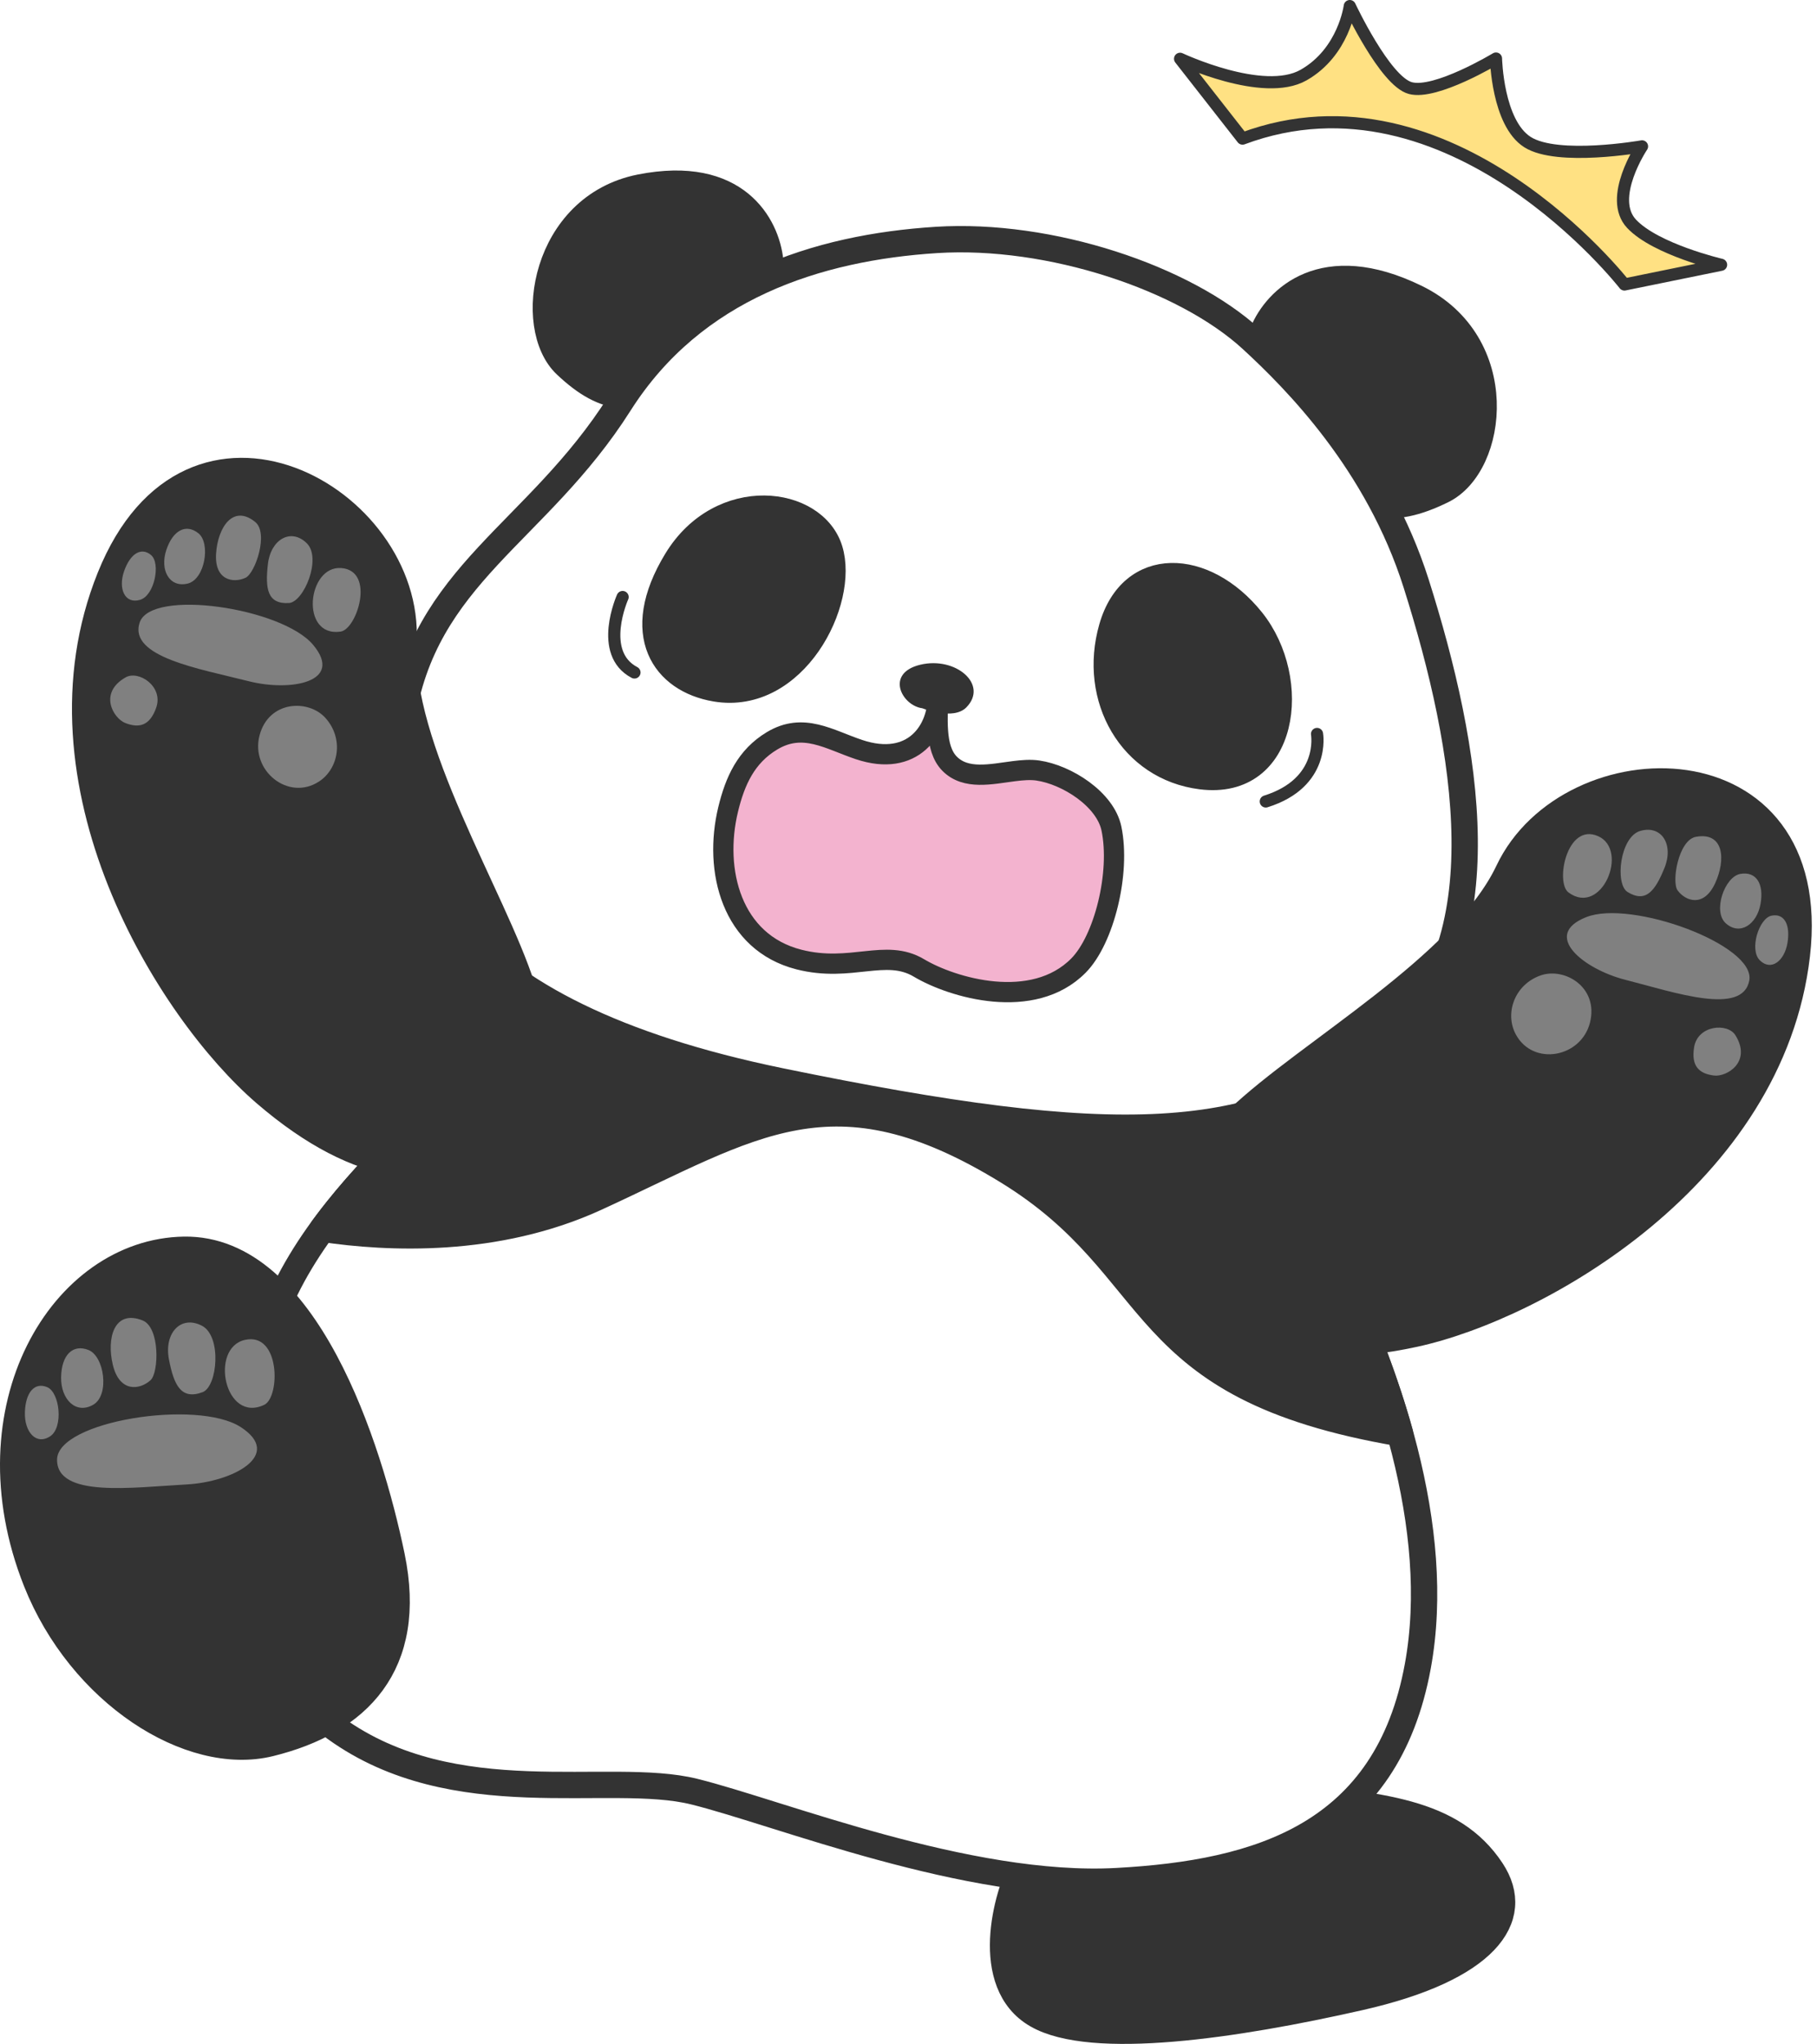
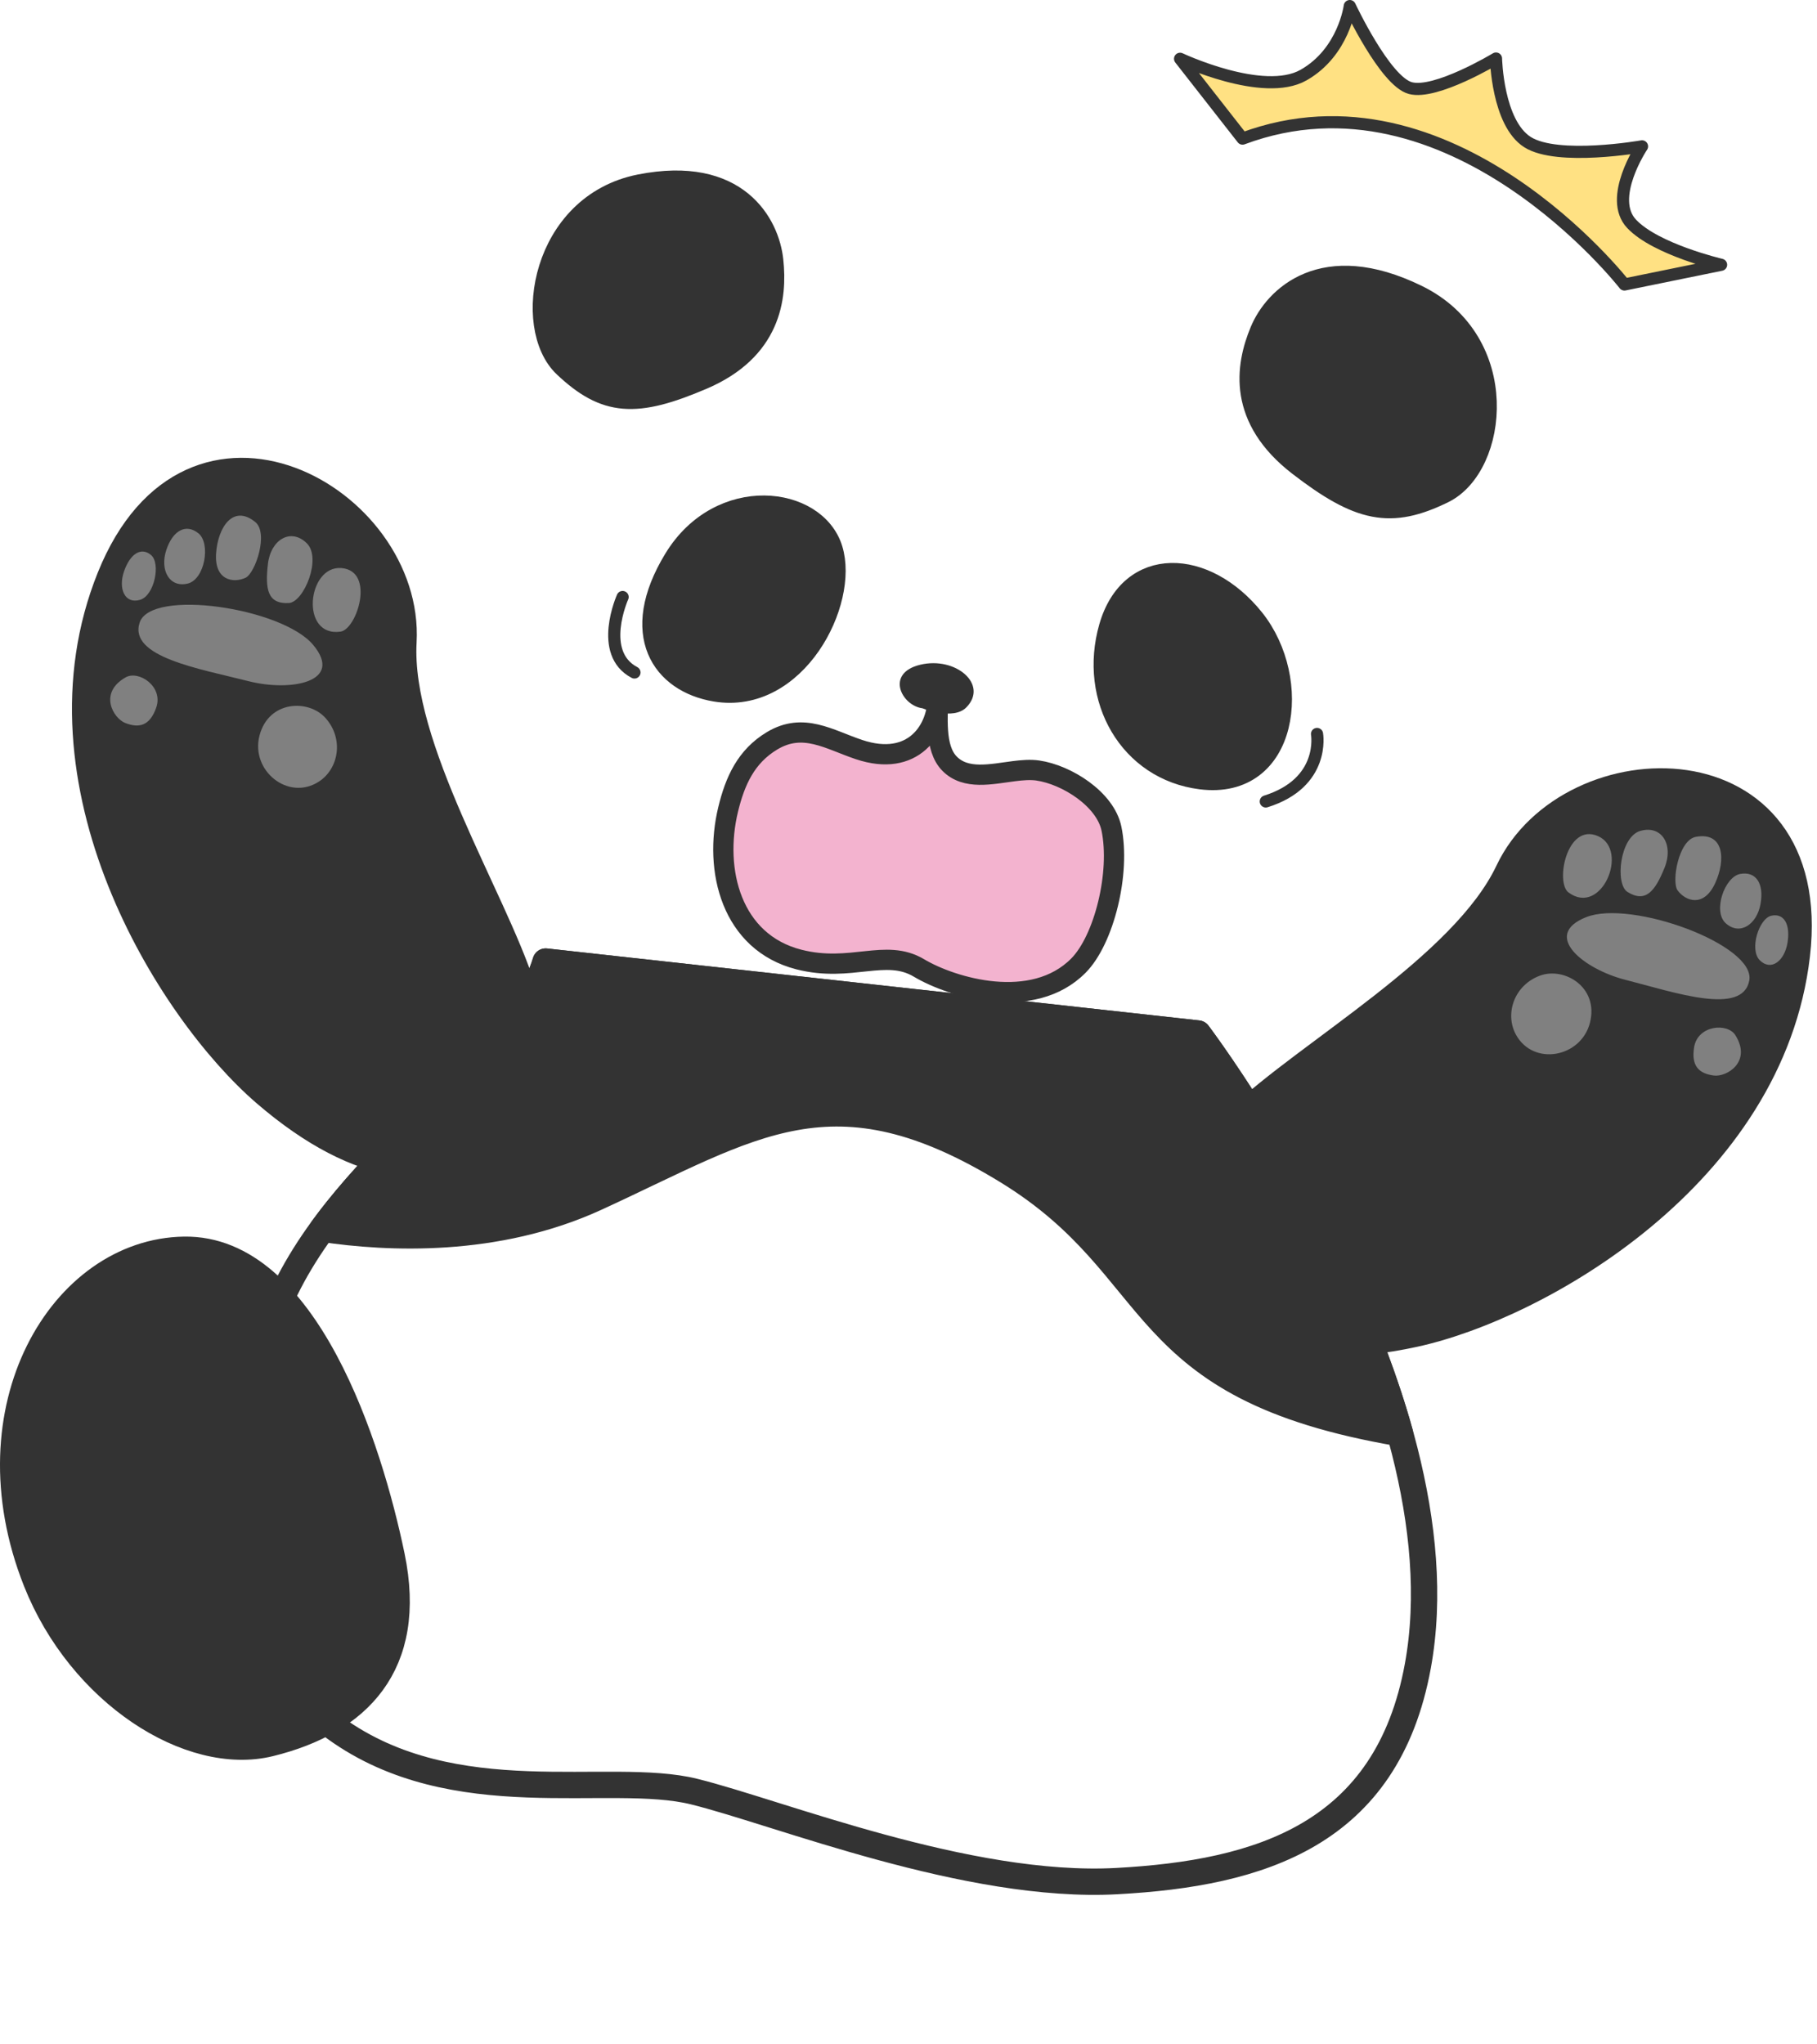
<svg xmlns="http://www.w3.org/2000/svg" width="208" height="234" fill="none" viewBox="0 0 208 234">
  <g clip-path="url(#a)">
-     <path fill="#333" stroke="#333" stroke-linecap="round" stroke-linejoin="round" stroke-width="3.014" d="M146.18 205.443c11.877 1.264 20.013 1.795 24.549 8.622 3.652 5.503-.732 11.288-15.034 14.534s-30.685 5.652-36.988 2.038c-6.303-3.612-3.461-13.829-1.64-17.064 1.822-3.233 20.884-9.004 29.113-8.13" />
    <path fill="#fff" stroke="#333" stroke-linecap="round" stroke-linejoin="round" stroke-width="3.014" d="M62.465 110.062c-3.58 11.969-24.483 22.935-31.163 40.724-6.68 17.79-10.266 34.49 7.08 47.029 13.644 9.864 31.328 4.84 41.08 7.253 9.75 2.413 31.307 11.174 48.39 10.245 16.379-.891 30.924-5.276 34.457-24.635 5.75-31.511-25.175-72.379-25.175-72.379z" />
    <path fill="#333" stroke="#333" stroke-linecap="round" stroke-linejoin="round" stroke-width="3.014" d="M68.233 137.097c17.983-8.256 27.089-15.321 47.101-3.043 18.425 11.307 13.744 24.699 44.926 29.994-6.671-23.999-23.126-45.749-23.126-45.749l-74.669-8.237c-2.847 9.517-16.64 18.405-25.533 30.589 7.483 1.118 19.852 1.702 31.301-3.554M30.89 199.546c10.094-2.477 16.524-8.999 13.944-21.437s-9.838-35.277-23.758-35.059c-13.92.217-24.781 18.115-16.932 37.93 5.076 12.809 17.592 20.809 26.746 18.566" />
-     <path fill="gray" d="M21.378 169.91c5.27-.289 11.128-3.375 6.165-6.574-4.965-3.199-20.963-.683-21.01 3.724-.048 4.406 8.595 3.192 14.845 2.85M30.25 160.798c1.826-.866 1.865-8.35-2.214-7.432-4.078.919-2.325 9.586 2.214 7.432M23.19 159.35c1.713-.641 2.227-6.431-.089-7.613-2.426-1.241-4.333.877-3.763 3.85.57 2.975 1.398 4.683 3.851 3.763M17.233 157.981c.957-.868 1.097-6.048-.912-6.844-3.24-1.287-4.152 2.012-3.401 5.1.77 3.18 3.086 2.858 4.313 1.744M10.69 160.776c1.88-1.106 1.25-5.536-.557-6.253-1.805-.714-3.091.569-3.138 3.109-.048 2.544 1.708 4.314 3.695 3.144M5.759 164.387c1.521-1.023 1.088-4.993-.346-5.607-1.434-.612-2.482.561-2.562 2.845s1.297 3.845 2.908 2.762" />
    <path fill="#333" stroke="#333" stroke-linecap="round" stroke-linejoin="round" stroke-width="3.014" d="M88.165 29.828c-.429-3.984-3.841-10.55-14.857-8.374s-13.151 15.953-8.53 20.311c4.623 4.358 7.978 4.571 15.547 1.333 7.569-3.24 8.299-9.017 7.84-13.27M144.57 38c1.553-3.732 6.878-9.126 17.526-3.923 10.648 5.204 8.974 19.134 3.029 22.049-5.941 2.915-9.43 2.178-16.258-3.084S142.912 41.984 144.57 38" />
-     <path fill="#fff" stroke="#333" stroke-linecap="round" stroke-linejoin="round" stroke-width="3.014" d="M107.194 27.465c-13.615.864-27.815 5.38-36.285 18.73-9.462 14.916-22.42 19.554-24.943 36.354-2.47 16.447 5.158 33.353 43.395 41.209s54.821 7.569 69.593-4.584c13.072-10.755 9.108-33.601 3.162-52.375-4.393-13.873-13.797-23.327-18.835-27.96-7.64-7.028-23.096-12.199-36.087-11.374" />
    <path fill="#333" d="M105.593 81.07c-2.365-.298-4.299-4.01-.245-4.985 4.053-.973 7.831 2.26 5.281 4.876-1.505 1.544-5.036.109-5.036.109" />
    <path fill="#f3b3cf" stroke="#333" stroke-linecap="round" stroke-linejoin="round" stroke-width="2.318" d="M116.06 88.27c-2.614.334-5.481 1.022-7.343-.843-1.827-1.83-1.296-5.475-1.37-7.936.113 4.096-2.852 8.366-9.007 6.308-3.451-1.155-6.381-3.15-9.958-1.006-2.99 1.795-4.24 4.607-5.026 7.842-1.703 7.019.397 15.228 8.099 17.194 5.969 1.522 9.92-1.317 13.74.963 3.819 2.279 13.036 5.003 18.257-.265 2.941-2.965 4.837-10.63 3.778-15.694-.702-3.354-5.092-6.156-8.432-6.64-.836-.121-1.769-.047-2.738.076" />
    <path fill="#333" stroke="#333" stroke-linecap="round" stroke-linejoin="round" stroke-width="2.318" d="M81.875 79.148c-6.122-1.022-9.973-6.565-4.717-15.187 5.258-8.622 16.263-7.234 18.145-1.122s-4.148 17.859-13.428 16.309M137.46 89.193c-8.207-1.036-12.862-9.203-10.498-17.433 2.365-8.229 11.04-7.893 16.606-.936 5.565 6.955 3.972 19.64-6.108 18.369" />
    <path stroke="#333" stroke-linecap="round" stroke-linejoin="round" stroke-width="1.391" d="M150.767 84.01s.99 5.58-5.867 7.726M71.273 68.336s-2.879 6.41 1.357 8.637" />
    <path fill="#333" stroke="#333" stroke-linecap="round" stroke-linejoin="round" stroke-width="3.014" d="M141.805 128.024c7.886-7.541 25.701-17.401 30.858-28.289 7.019-14.819 35.915-15.292 33.032 9.574-2.912 25.12-29.54 40.296-43.832 43.384s-22.258-1.059-24.83-7.251c-3.159-7.607.967-13.781 4.772-17.418" />
    <path fill="gray" d="M186.061 112.15c-4.8-1.225-9.633-5.132-4.481-7.173 5.153-2.043 19.425 3.185 18.668 7.251-.758 4.065-8.497 1.375-14.187-.078M179.549 102.148c-1.523-1.13-.197-8.027 3.392-6.44s.395 9.249-3.392 6.44M186.313 102.099c-1.46-.902-.881-6.328 1.467-6.994 2.458-.7 3.831 1.594 2.764 4.23-1.067 2.634-2.139 4.057-4.231 2.764M192.047 101.922c-.724-.974.091-5.768 2.085-6.137 3.216-.593 3.456 2.61 2.205 5.316-1.29 2.789-3.364 2.069-4.29.821M173.522 118.401c-1.289-2.389-.171-5.675 2.809-6.743 2.761-.99 6.686 1.332 5.687 5.368-.999 4.034-6.512 5.052-8.496 1.375M193.932 119.87c.41-2.54 3.829-2.828 4.732-1.37 1.9 3.07-1.013 4.789-2.458 4.607-1.702-.215-2.624-1.07-2.274-3.237M197.562 105.685c-1.529-1.36-.142-5.325 1.65-5.654 1.793-.33 2.743 1.084 2.324 3.433-.418 2.35-2.357 3.66-3.974 2.221M201.447 109.909c-1.216-1.22-.094-4.796 1.337-5.099 1.431-.304 2.184.966 1.841 3.084-.342 2.117-1.893 3.303-3.178 2.015" />
    <path fill="#333" stroke="#333" stroke-linecap="round" stroke-linejoin="round" stroke-width="3.014" d="M59.782 113.06c-3.327-10.391-14.268-27.563-13.597-39.591.912-16.372-24.246-30.592-33.593-7.37-9.441 23.46 6.703 49.513 17.783 59.053 11.08 9.541 20.061 9.702 25.278 5.491 6.41-5.174 5.733-12.567 4.129-17.583" />
    <path fill="gray" d="M28.485 77.977c4.802 1.215 10.915.091 7.363-4.163-3.551-4.257-18.586-6.482-19.863-2.547-1.277 3.933 6.807 5.266 12.5 6.71M38.983 72.298c1.879-.264 4.008-6.956.098-7.277s-4.767 7.936-.098 7.277M33.065 69.024c1.714-.095 3.796-5.136 2.052-6.845-1.825-1.789-4.128-.429-4.45 2.394-.32 2.826-.058 4.589 2.398 4.451M28.112 66.13c1.1-.51 2.676-5.111 1.1-6.387-2.542-2.058-4.283.641-4.476 3.616-.2 3.067 1.965 3.425 3.376 2.772M36.514 89.457c2.273-1.484 2.861-4.904.753-7.267-1.952-2.187-6.51-2.023-7.56 2-1.05 4.021 3.307 7.549 6.807 5.267M17.882 80.997c.853-2.428-2.013-4.314-3.503-3.464-3.136 1.788-1.398 4.69-.041 5.222 1.598.625 2.816.313 3.544-1.758M21.469 66.802c1.993-.464 2.668-4.61 1.25-5.756-1.416-1.145-2.927-.358-3.68 1.905-.756 2.265.322 4.342 2.43 3.85M16.038 68.657c1.65-.492 2.373-4.17 1.261-5.12s-2.38-.194-3.09 1.83c-.711 2.025.085 3.807 1.83 3.29" />
    <path fill="#ffe183" stroke="#333" stroke-linecap="round" stroke-linejoin="round" stroke-width="1.391" d="M185.958 32.563S166.033 6.98 142.239 15.865l-7.15-9.136s9.52 4.488 14.138 1.862c4.618-2.625 5.288-7.896 5.288-7.896s4.028 8.588 6.926 9.385c2.897.797 9.812-3.38 9.812-3.38s.156 7.368 3.604 9.563 13.112.49 13.112.49-3.966 5.921-1.192 8.866 10.243 4.687 10.243 4.687z" />
  </g>
  <defs>
    <clipPath id="a">
      <path fill="#fff" d="M0 0h208v234H0z" />
    </clipPath>
  </defs>
</svg>